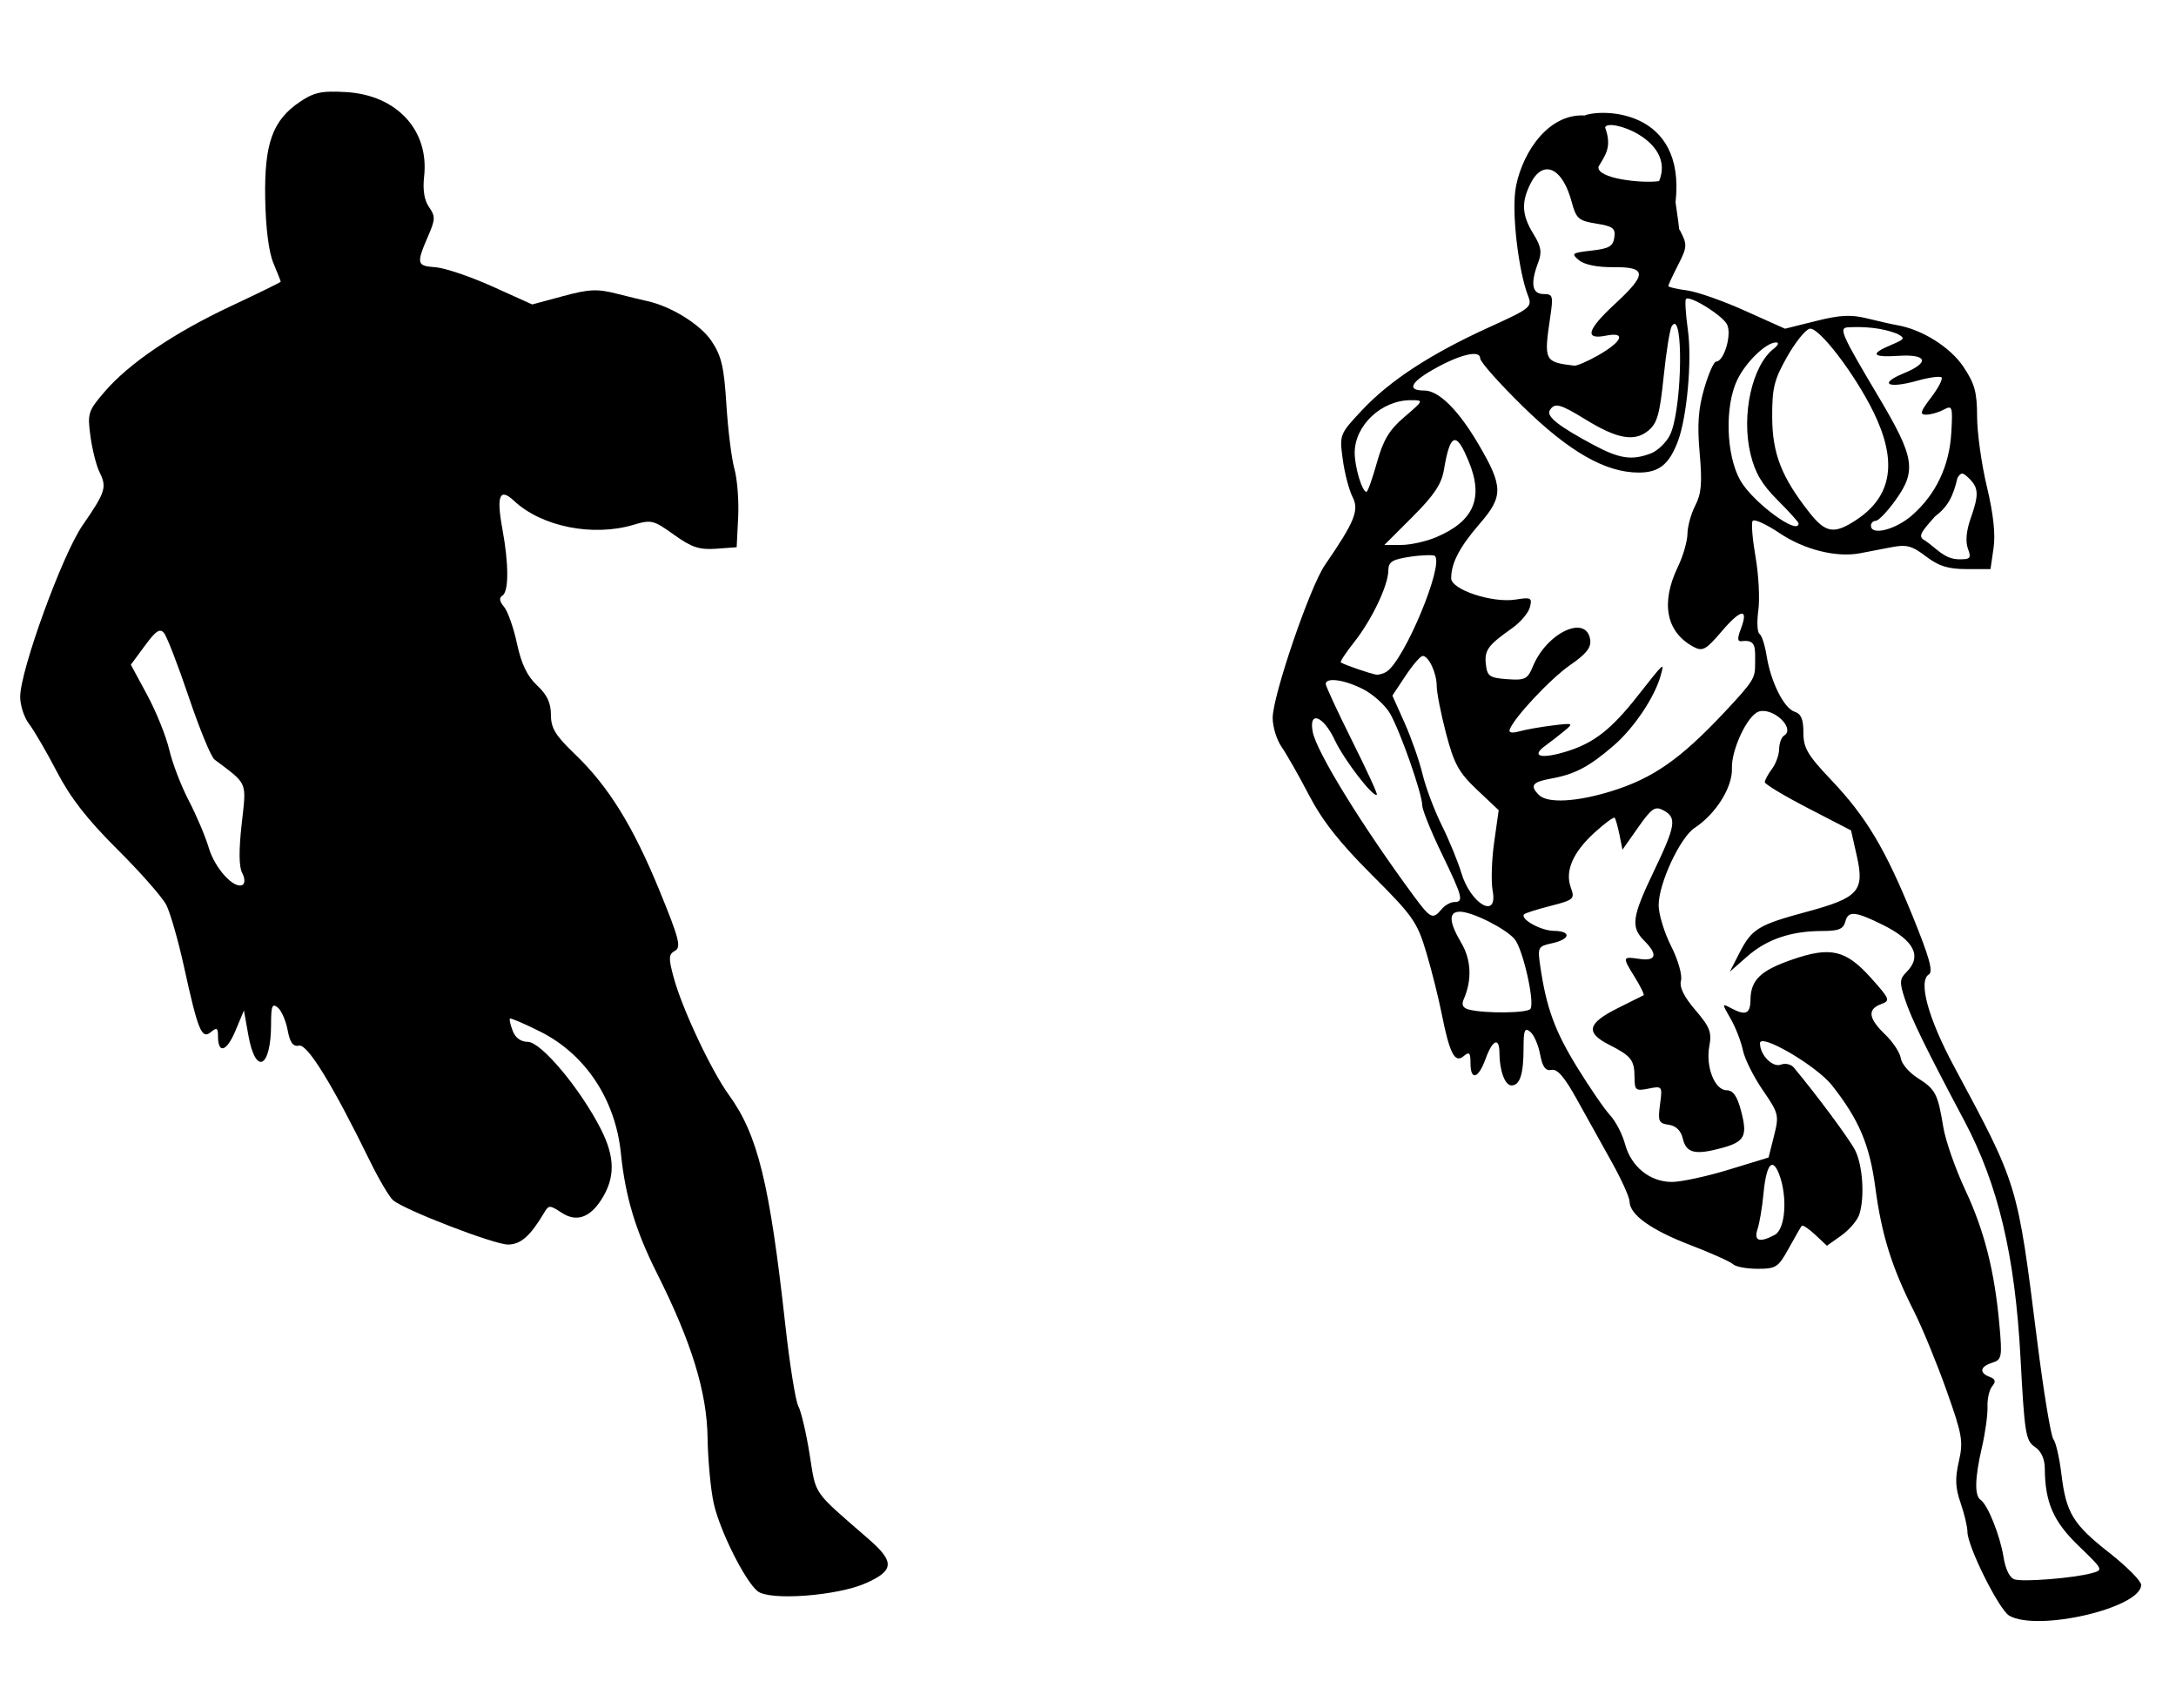
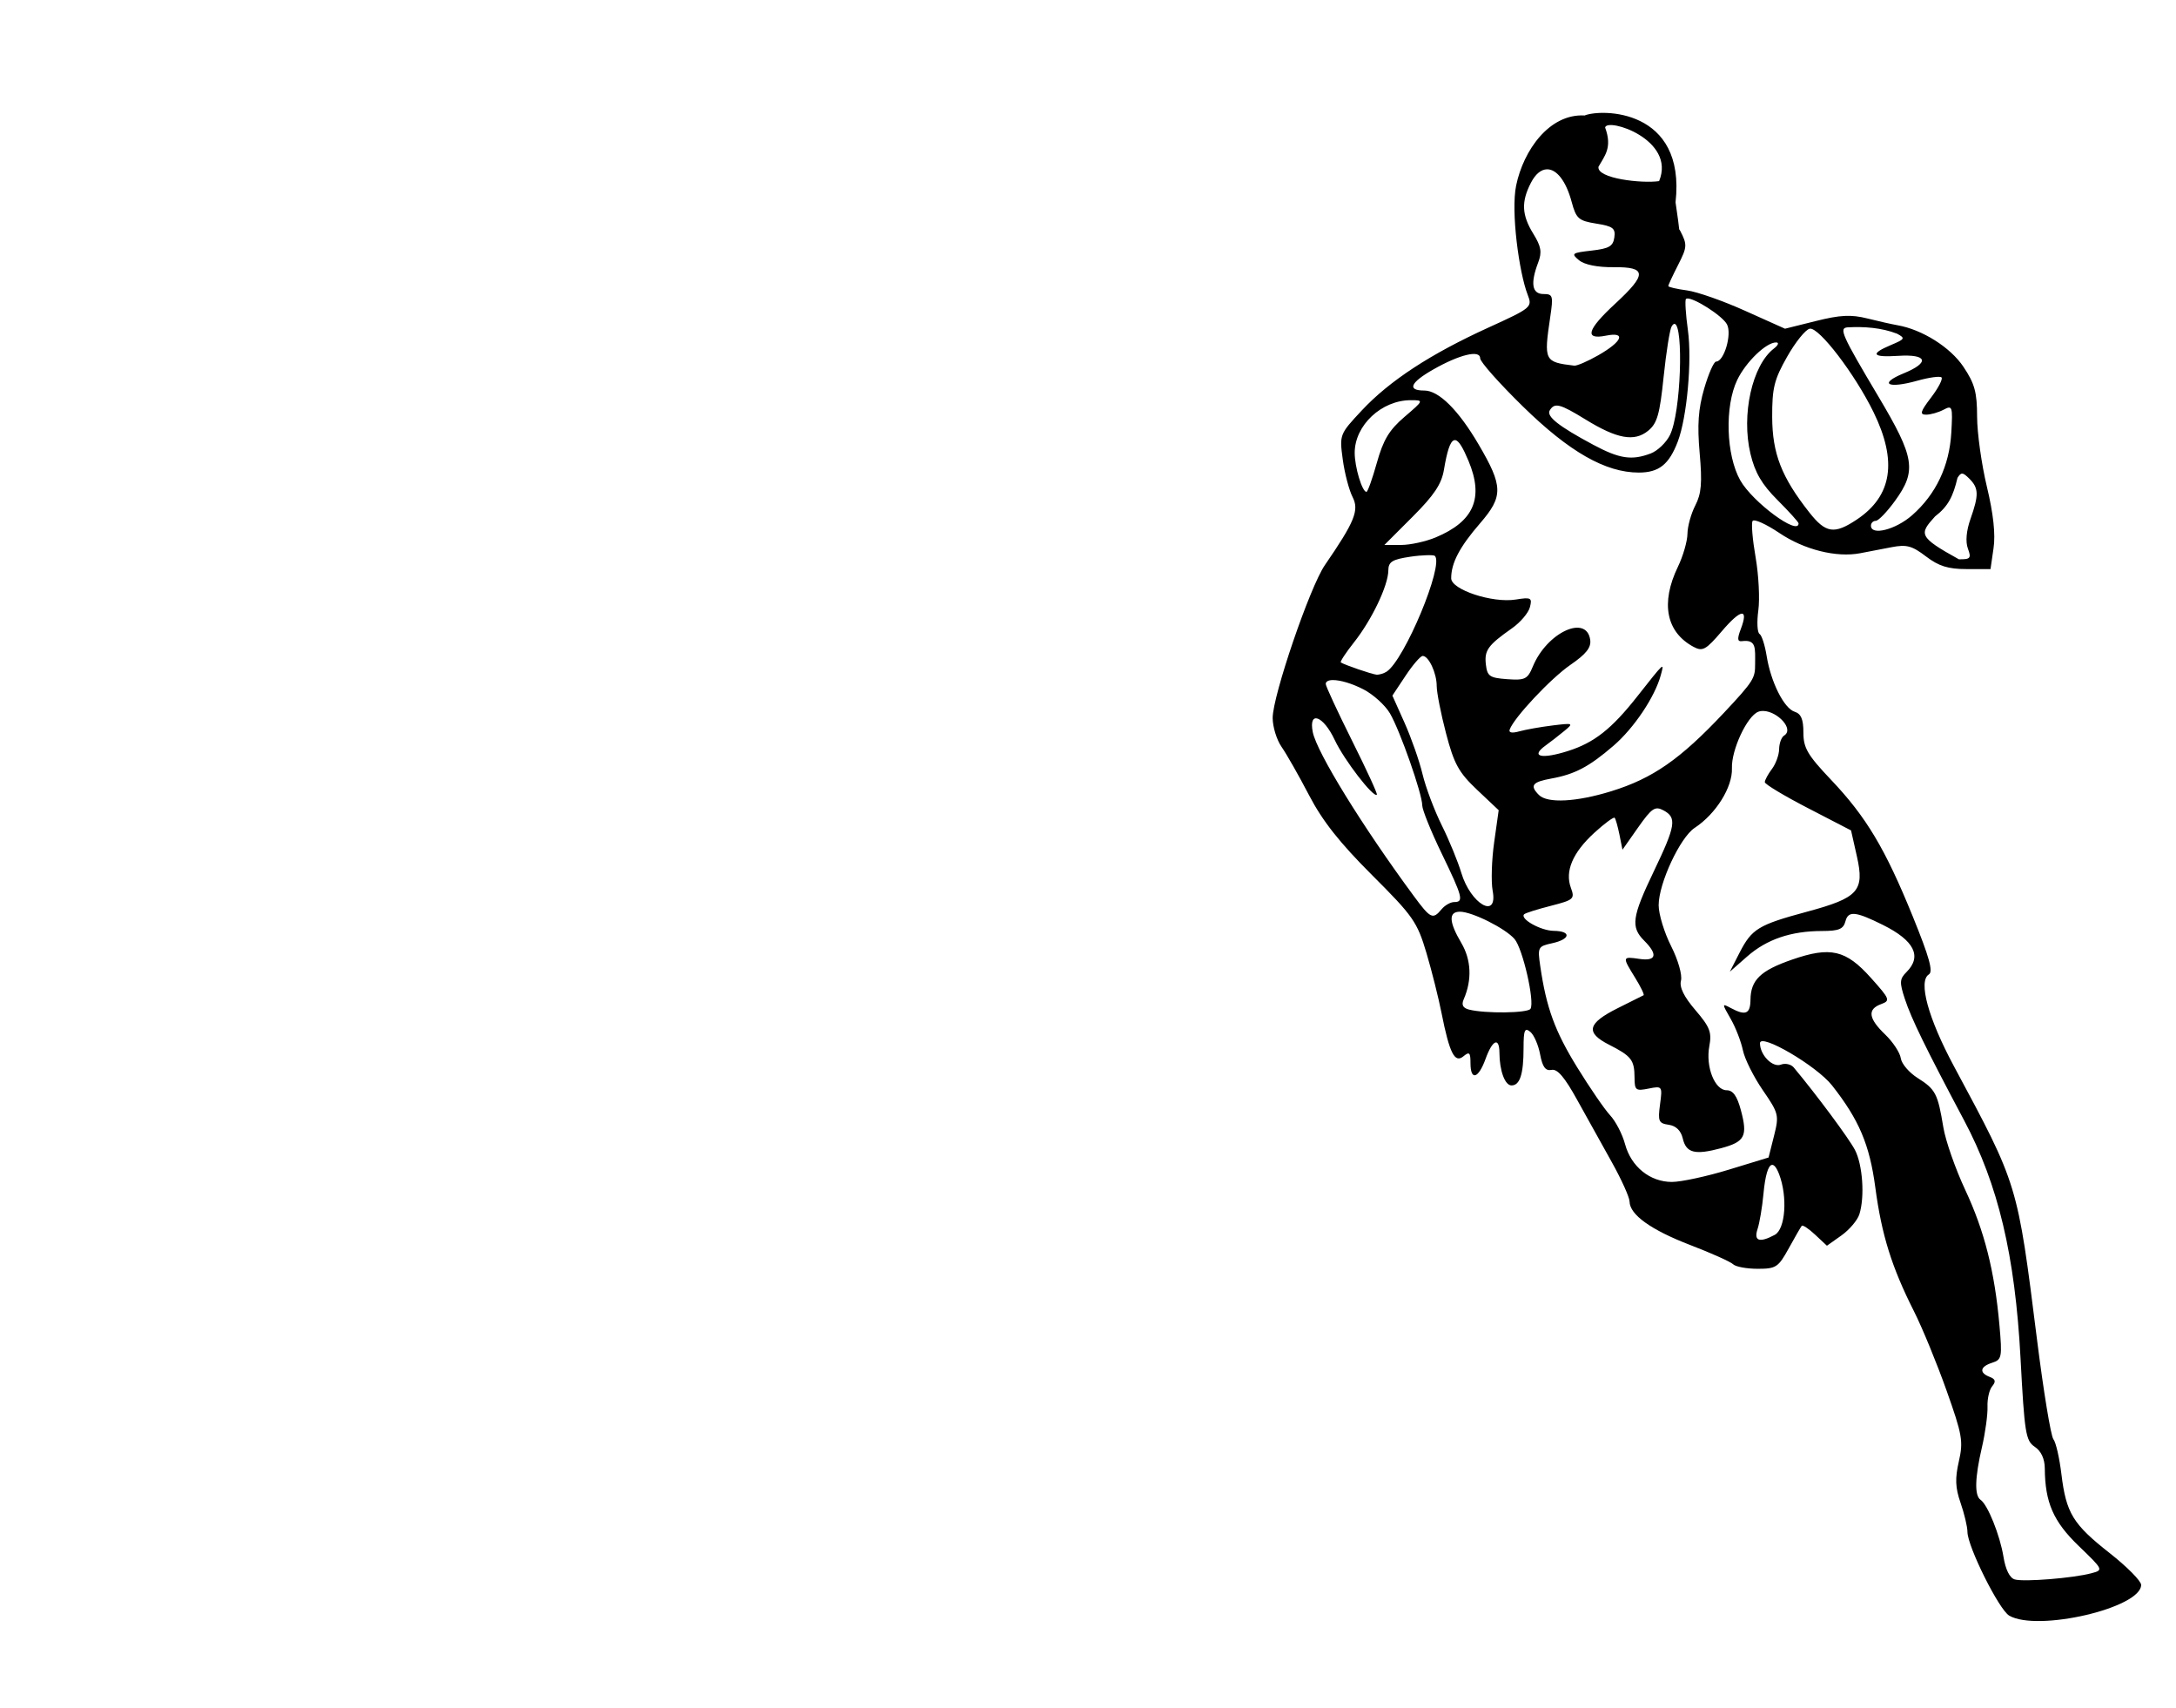
<svg xmlns="http://www.w3.org/2000/svg" xmlns:ns1="http://sodipodi.sourceforge.net/DTD/sodipodi-0.dtd" xmlns:ns2="http://www.inkscape.org/namespaces/inkscape" id="svg2542" ns1:version="0.32" ns2:version="0.46" width="451" height="354" version="1.0" ns1:docname="BaskestballMan.svg" ns2:output_extension="org.inkscape.output.svg.inkscape">
  <defs id="defs2545">
    <ns2:perspective ns1:type="inkscape:persp3d" ns2:vp_x="0 : 526.18109 : 1" ns2:vp_y="0 : 1000 : 0" ns2:vp_z="744.09448 : 526.18109 : 1" ns2:persp3d-origin="372.04724 : 350.78739 : 1" id="perspective2549" />
  </defs>
  <ns1:namedview ns2:window-height="1002" ns2:window-width="1280" ns2:pageshadow="2" ns2:pageopacity="0.0" guidetolerance="10.0" gridtolerance="10.0" objecttolerance="10.0" borderopacity="1.0" bordercolor="#666666" pagecolor="#ffffff" id="base" showgrid="false" ns2:zoom="1.1101695" ns2:cx="354.37678" ns2:cy="75.201721" ns2:window-x="1148" ns2:window-y="-4" ns2:current-layer="svg2542" />
-   <path id="path2599" style="opacity:1;fill:#000000" d="M 68.558,18.995 C 65.815,19.041 64.392,19.604 62.183,21.088 C 56.499,24.906 54.767,29.694 54.964,41.12 C 55.07,47.23 55.7,52.217 56.652,54.495 C 57.488,56.495 58.183,58.245 58.183,58.37 C 58.183,58.494 53.571,60.76 47.933,63.401 C 36.063,68.962 26.691,75.321 21.621,81.245 C 18.253,85.179 18.107,85.679 18.746,90.401 C 19.118,93.151 19.967,96.526 20.652,97.901 C 22.186,100.98 21.86,101.992 17.089,108.901 C 12.9,114.969 4.183,138.957 4.183,144.401 C 4.183,146.184 5.014,148.714 6.027,150.026 C 7.04,151.337 9.633,155.776 11.777,159.901 C 14.601,165.335 18.059,169.781 24.339,176.026 C 29.107,180.766 33.653,185.941 34.464,187.526 C 35.276,189.11 36.946,194.901 38.152,200.401 C 41.053,213.631 41.805,215.454 43.714,213.87 C 44.933,212.858 45.183,213.008 45.183,214.713 C 45.183,218.473 46.961,217.956 48.777,213.651 L 50.558,209.401 L 51.496,214.651 C 53.011,222.968 56.183,221.295 56.183,212.182 C 56.183,208.411 56.43,207.845 57.589,208.807 C 58.357,209.444 59.257,211.555 59.621,213.495 C 60.109,216.097 60.746,216.937 61.996,216.682 C 63.738,216.327 68.993,224.898 76.621,240.495 C 78.528,244.395 80.719,248.1 81.496,248.745 C 83.974,250.801 102.409,257.901 105.277,257.901 C 107.895,257.901 109.883,256.181 112.746,251.37 C 113.741,249.696 113.902,249.669 116.402,251.307 C 119.424,253.287 122.188,252.398 124.621,248.62 C 127.544,244.079 127.501,239.786 124.496,233.901 C 120.239,225.566 112.146,215.911 109.402,215.901 C 107.959,215.896 106.815,215.074 106.277,213.651 C 105.809,212.413 105.528,211.262 105.683,211.088 C 105.838,210.915 108.73,212.143 112.089,213.838 C 121.375,218.525 127.562,227.908 128.683,238.963 C 129.595,247.956 131.732,255.045 136.152,263.838 C 143.33,278.119 146.506,288.445 146.652,297.901 C 146.724,302.576 147.301,308.729 147.933,311.557 C 149.205,317.247 154.426,327.666 157.027,329.745 C 159.542,331.754 173.47,330.726 179.433,328.088 C 185.343,325.474 185.457,323.658 180.058,318.963 C 168.243,308.688 169.191,310.05 167.808,301.401 C 167.105,297.001 166.052,292.501 165.464,291.401 C 164.877,290.301 163.659,282.651 162.746,274.401 C 159.508,245.137 157.046,235.154 151.089,226.932 C 147.427,221.876 141.434,209.163 139.652,202.651 C 138.52,198.515 138.563,197.775 139.902,197.026 C 141.22,196.288 140.767,194.518 136.714,184.62 C 131.215,171.186 126.094,162.929 119.152,156.276 C 115.108,152.4 114.183,150.895 114.183,148.12 C 114.183,145.658 113.392,143.972 111.308,142.026 C 109.26,140.112 108.063,137.606 107.152,133.37 C 106.447,130.092 105.236,126.652 104.464,125.745 C 103.517,124.63 103.401,123.877 104.121,123.432 C 105.477,122.594 105.469,116.884 104.121,109.588 C 102.85,102.715 103.561,100.992 106.527,103.776 C 112.258,109.156 122.886,111.277 131.339,108.745 C 134.987,107.652 135.466,107.779 139.683,110.807 C 143.352,113.442 144.95,113.965 148.433,113.713 L 152.683,113.401 L 152.996,107.151 C 153.159,103.715 152.8,99.215 152.214,97.151 C 151.629,95.087 150.887,89.126 150.558,83.901 C 150.061,75.994 149.543,73.757 147.433,70.62 C 145.159,67.238 139.065,63.464 134.183,62.401 C 133.358,62.221 130.514,61.543 127.871,60.87 C 123.786,59.829 122.108,59.901 116.683,61.37 L 110.308,63.088 L 101.996,59.338 C 97.425,57.277 92.108,55.5 90.183,55.37 C 86.345,55.109 86.24,54.667 88.808,48.745 C 90.221,45.487 90.254,44.818 88.933,42.932 C 87.949,41.527 87.586,39.394 87.902,36.588 C 88.979,27.028 82.288,19.733 71.808,19.088 C 70.518,19.009 69.473,18.979 68.558,18.995 z M 33.058,130.713 C 33.154,130.696 33.251,130.698 33.339,130.713 C 33.574,130.754 33.785,130.928 33.996,131.182 C 34.588,131.896 36.898,137.851 39.121,144.432 C 41.343,151.013 43.735,156.851 44.464,157.401 C 51.441,162.661 51.095,161.791 50.089,170.776 C 49.484,176.186 49.516,179.623 50.183,180.87 C 50.756,181.941 50.809,183.029 50.308,183.338 C 48.597,184.396 44.538,179.984 43.277,175.713 C 42.576,173.338 40.696,168.926 39.121,165.901 C 37.546,162.876 35.727,158.151 35.089,155.401 C 34.451,152.651 32.4,147.54 30.527,144.057 L 27.121,137.745 L 30.027,133.807 C 31.512,131.788 32.389,130.836 33.058,130.713 z" />
-   <path id="path2597" style="opacity:1;fill:#000000" d="M 328.431,23.93 C 321.106,23.514 315.741,31.168 314.237,38.446 C 313.122,43.843 314.845,56.482 316.619,61.055 C 317.624,63.648 317.489,63.786 308.462,67.898 C 296.493,73.352 288.008,78.892 282.244,85.055 C 277.618,90 277.607,90.076 278.306,95.242 C 278.693,98.102 279.614,101.579 280.337,102.992 C 281.747,105.747 280.778,108.109 274.587,117.117 C 271.483,121.633 263.775,144.2 263.775,148.773 C 263.775,150.609 264.602,153.313 265.619,154.773 C 266.636,156.233 269.205,160.738 271.306,164.773 C 274.082,170.103 277.634,174.612 284.337,181.305 C 292.898,189.851 293.735,191.046 295.65,197.492 C 296.785,201.314 298.176,206.905 298.775,209.93 C 300.427,218.274 301.514,220.386 303.306,218.898 C 304.542,217.872 304.775,218.107 304.775,220.305 C 304.775,224.016 306.407,223.559 307.9,219.43 C 309.338,215.454 310.755,214.837 310.775,218.18 C 310.797,221.904 311.92,224.93 313.275,224.93 C 315.017,224.93 315.775,222.6 315.775,217.211 C 315.775,213.439 316.022,212.874 317.181,213.836 C 317.949,214.473 318.849,216.584 319.212,218.523 C 319.701,221.128 320.337,221.969 321.587,221.711 C 322.793,221.462 324.299,223.245 326.869,227.898 C 328.854,231.493 332.129,237.355 334.119,240.93 C 336.109,244.505 337.731,248.125 337.744,248.992 C 337.783,251.723 342.192,254.883 350.369,258.023 C 354.717,259.693 358.69,261.477 359.212,261.992 C 359.735,262.507 362.042,262.93 364.306,262.93 C 368.115,262.93 368.578,262.612 370.744,258.68 C 372.031,256.342 373.24,254.255 373.431,254.023 C 373.622,253.792 374.875,254.611 376.212,255.867 L 378.65,258.148 L 381.65,256.023 C 383.303,254.846 384.978,252.872 385.369,251.648 C 386.521,248.039 386.066,241.4 384.462,238.305 C 383.246,235.955 376.542,226.921 371.775,221.211 C 371.217,220.542 370.019,220.272 369.119,220.617 C 367.384,221.283 364.775,218.623 364.775,216.18 C 364.775,213.994 376.522,220.874 379.712,224.93 C 385.299,232.032 387.497,237.192 388.681,246.086 C 389.987,255.895 392.082,262.6 396.681,271.711 C 398.426,275.168 401.452,282.552 403.431,288.117 C 406.7,297.309 406.945,298.679 405.994,302.836 C 405.186,306.366 405.257,308.3 406.337,311.398 C 407.107,313.607 407.767,316.345 407.775,317.461 C 407.797,320.493 414.322,333.578 416.431,334.805 C 422.292,338.212 443.775,333.204 443.775,328.43 C 443.775,327.627 440.839,324.661 437.244,321.836 C 429.63,315.852 428.229,313.57 427.244,305.43 C 426.844,302.13 426.11,298.897 425.587,298.242 C 425.065,297.587 423.548,288.362 422.212,277.742 C 418.104,245.089 418.291,245.757 404.962,220.93 C 399.623,210.983 397.537,203.312 399.775,201.93 C 400.715,201.349 399.886,198.389 396.462,189.961 C 390.745,175.886 386.806,169.289 379.525,161.617 C 374.625,156.454 373.775,154.999 373.775,151.805 C 373.775,149.058 373.296,147.915 371.962,147.492 C 369.756,146.792 367.021,141.349 366.15,135.898 C 365.797,133.694 365.145,131.654 364.681,131.367 C 364.217,131.08 364.103,128.884 364.431,126.492 C 364.759,124.1 364.505,119.147 363.869,115.492 C 363.232,111.838 362.942,108.448 363.244,107.961 C 363.545,107.473 366.056,108.61 368.806,110.461 C 373.942,113.917 380.589,115.581 385.525,114.648 C 387.037,114.363 389.97,113.796 392.025,113.398 C 395.169,112.79 396.282,113.093 399.181,115.305 C 401.83,117.325 403.78,117.93 407.587,117.93 L 412.556,117.93 L 413.181,113.617 C 413.612,110.741 413.159,106.512 411.806,100.867 C 410.692,96.221 409.779,89.691 409.775,86.336 C 409.769,81.296 409.286,79.498 406.931,75.992 C 404.219,71.955 398.401,68.293 393.275,67.398 C 392.175,67.206 389.369,66.579 387.025,65.992 C 383.668,65.152 381.403,65.259 376.369,66.523 L 369.962,68.117 L 361.744,64.43 C 357.225,62.389 351.782,60.466 349.65,60.18 C 347.518,59.894 345.775,59.498 345.775,59.273 C 345.775,59.049 346.693,57.079 347.806,54.898 C 349.697,51.191 349.727,50.704 348.244,47.836 C 347.26,45.933 349.136,54.379 347.275,41.93 C 349.471,22.408 331.809,22.538 328.431,23.93 z M 332.681,26.43 C 333.041,24.303 347.441,28.894 343.867,37.532 C 340.367,38.054 330.89,37.013 331.306,34.555 C 332.521,32.35 334.24,30.65 332.681,26.43 z M 320.619,35.086 C 322.578,35.038 324.551,37.406 325.744,41.836 C 326.676,45.298 327.163,45.748 330.837,46.336 C 334.316,46.892 334.858,47.303 334.587,49.211 C 334.328,51.036 333.488,51.52 329.869,51.93 C 325.775,52.393 325.586,52.539 327.275,53.93 C 328.415,54.868 331.088,55.4 334.431,55.367 C 341.334,55.299 341.402,56.805 334.775,62.93 C 328.919,68.342 328.315,70.465 332.869,69.555 C 337.102,68.708 336.267,70.77 331.212,73.648 C 329.055,74.877 326.825,75.839 326.275,75.773 C 320.071,75.03 319.955,74.782 321.306,65.68 C 321.958,61.289 321.854,60.93 319.9,60.93 C 317.522,60.93 317.157,58.737 318.806,54.398 C 319.621,52.256 319.423,51.076 317.806,48.461 C 315.395,44.559 315.259,41.826 317.306,37.867 C 318.272,35.999 319.443,35.114 320.619,35.086 z M 349.65,61.867 C 351.02,61.648 356.959,65.395 357.931,67.211 C 359.005,69.218 357.339,74.93 355.681,74.93 C 355.213,74.93 354.106,77.45 353.212,80.523 C 351.986,84.742 351.755,88.022 352.275,93.898 C 352.821,100.07 352.632,102.3 351.369,104.742 C 350.493,106.436 349.762,109.077 349.744,110.617 C 349.725,112.157 348.838,115.23 347.775,117.43 C 344.137,124.962 345.312,130.997 351.025,134.055 C 352.88,135.047 353.575,134.667 356.869,130.805 C 360.851,126.134 362.474,125.948 360.806,130.336 C 360.036,132.361 360.087,132.988 361.025,132.867 C 364.087,132.472 363.767,134.341 363.767,137.596 C 363.767,140.475 363.596,141.021 357.244,147.773 C 348.237,157.347 342.546,161.31 333.962,163.961 C 326.716,166.199 320.734,166.513 318.962,164.742 C 317.009,162.789 317.561,162.053 321.525,161.336 C 326.4,160.453 329.35,158.904 334.431,154.523 C 338.664,150.874 342.991,144.424 344.212,139.93 C 344.966,137.157 345.087,137.024 339.275,144.398 C 334.029,151.054 330.405,153.906 325.025,155.617 C 319.472,157.384 317.105,156.818 320.337,154.492 C 321.404,153.724 323.175,152.338 324.275,151.43 C 326.183,149.854 326.068,149.805 321.775,150.336 C 319.3,150.642 316.211,151.189 314.9,151.555 C 313.394,151.975 312.657,151.851 312.9,151.18 C 313.795,148.701 321.421,140.575 325.494,137.773 C 328.762,135.525 329.816,134.188 329.587,132.586 C 328.828,127.253 320.627,131.049 317.712,138.086 C 316.612,140.743 316.091,141.014 312.369,140.742 C 308.717,140.475 308.244,140.128 307.962,137.68 C 307.626,134.759 308.396,133.696 313.4,130.18 C 315.121,128.97 316.78,127.012 317.087,125.836 C 317.598,123.882 317.339,123.725 314.15,124.242 C 309.346,125.022 300.775,122.199 300.775,119.836 C 300.775,116.663 302.519,113.342 306.744,108.461 C 311.603,102.846 311.558,100.788 306.431,92.055 C 302.278,84.981 298.212,80.93 295.212,80.93 C 291.592,80.93 292.26,79.303 297.025,76.586 C 302.527,73.448 306.775,72.436 306.775,74.242 C 306.775,74.978 310.773,79.469 315.65,84.242 C 325.255,93.641 332.767,97.93 339.65,97.93 C 343.831,97.93 345.932,96.258 347.744,91.492 C 349.636,86.514 350.711,74.738 349.837,68.43 C 349.381,65.138 349.199,62.212 349.431,61.961 C 349.479,61.909 349.559,61.882 349.65,61.867 z M 347.087,67.117 C 348.939,67.374 348.444,85.556 346.087,90.211 C 345.31,91.747 343.534,93.434 342.15,93.961 C 338.193,95.465 335.656,95.081 330.181,92.148 C 323.042,88.323 320.437,86.278 321.212,85.023 C 322.22,83.394 323.307,83.661 328.619,86.93 C 335.143,90.944 338.728,91.6 341.587,89.273 C 343.469,87.742 344.001,85.899 344.806,78.086 C 345.336,72.944 346.094,68.245 346.462,67.648 C 346.705,67.256 346.896,67.091 347.087,67.117 z M 393.181,69.148 C 394.938,70.088 394.834,70.271 391.931,71.492 C 387.51,73.351 388.005,74.093 393.431,73.742 C 399.489,73.351 400.034,75.118 394.556,77.367 C 389.273,79.536 391.249,80.612 397.369,78.898 C 399.818,78.213 402.085,77.896 402.4,78.211 C 402.715,78.526 401.739,80.406 400.244,82.367 C 398.006,85.3 397.827,85.93 399.212,85.93 C 400.139,85.93 401.78,85.464 402.837,84.898 C 404.645,83.931 404.744,84.212 404.431,89.648 C 404.033,96.567 401.243,102.439 396.306,106.773 C 392.888,109.775 387.775,111.067 387.775,108.93 C 387.775,108.38 388.228,107.93 388.775,107.93 C 389.321,107.93 391.121,106.056 392.775,103.773 C 397.294,97.535 396.846,94.816 389.306,82.148 C 381.699,69.368 381.095,67.973 382.931,67.836 C 386.38,67.646 389.941,67.901 393.181,69.148 z M 375.087,68.117 C 376.979,67.742 384.429,77.474 388.306,85.398 C 393.289,95.582 392.169,102.771 384.869,107.648 C 380.182,110.779 378.412,110.524 374.994,106.18 C 369.229,98.854 367.338,93.997 367.306,86.43 C 367.281,80.405 367.717,78.663 370.4,73.93 C 372.114,70.905 374.214,68.29 375.087,68.117 z M 368.15,70.961 C 368.763,70.978 368.559,71.541 367.681,72.211 C 363.161,75.66 360.862,85.952 362.806,94.055 C 363.738,97.938 365.144,100.361 368.4,103.617 C 370.798,106.015 372.775,108.2 372.775,108.461 C 372.775,111.103 363.218,104.036 360.681,99.523 C 357.742,94.293 357.438,84.204 360.056,78.742 C 361.846,75.007 366.102,70.902 368.15,70.961 z M 292.4,82.93 C 295.121,82.93 295.11,82.955 291.087,86.398 C 287.917,89.112 286.701,91.149 285.369,95.898 C 284.436,99.224 283.473,101.93 283.212,101.93 C 282.323,101.93 280.775,96.809 280.775,93.836 C 280.775,88.149 286.332,82.93 292.4,82.93 z M 301.65,91.211 C 302.378,91.344 303.234,92.807 304.369,95.523 C 307.577,103.203 305.504,108.046 297.556,111.367 C 295.519,112.218 292.299,112.93 290.4,112.93 L 286.931,112.93 L 292.775,107.086 C 297.238,102.622 298.777,100.317 299.275,97.336 C 299.908,93.544 300.545,91.524 301.337,91.242 C 301.436,91.207 301.546,91.192 301.65,91.211 z M 406.712,98.148 C 407.07,98.174 407.506,98.535 408.181,99.211 C 410.126,101.156 410.159,102.565 408.4,107.555 C 407.54,109.994 407.344,112.264 407.869,113.68 C 408.606,115.67 408.397,115.932 405.994,115.898 C 402.99,115.874 401.37,113.628 399.087,112.086 C 397.558,111.23 397.759,110.673 401.056,107.023 C 403.806,104.916 404.804,102.839 405.712,99.023 C 406.092,98.424 406.355,98.123 406.712,98.148 z M 295.681,115.055 C 296.602,115.028 297.253,115.064 297.4,115.211 C 299.295,117.106 291.104,136.748 287.4,139.18 C 286.784,139.584 285.825,139.855 285.275,139.805 C 284.319,139.718 278.674,137.783 277.9,137.273 C 277.696,137.139 278.932,135.255 280.65,133.086 C 284.317,128.456 287.712,121.345 287.744,118.242 C 287.762,116.416 288.514,115.936 292.306,115.367 C 293.556,115.18 294.76,115.081 295.681,115.055 z M 294.869,135.93 C 296.121,135.93 297.775,139.483 297.775,142.18 C 297.775,143.49 298.641,147.904 299.712,151.992 C 301.371,158.319 302.338,160.074 306.15,163.68 L 310.619,167.898 L 309.681,174.555 C 309.162,178.22 309.023,182.743 309.369,184.586 C 310.503,190.632 304.82,187.379 302.869,180.867 C 302.178,178.564 300.376,174.151 298.837,171.055 C 297.299,167.958 295.494,163.18 294.837,160.43 C 294.18,157.68 292.504,152.906 291.119,149.805 L 288.587,144.148 L 291.306,140.055 C 292.802,137.794 294.411,135.93 294.869,135.93 z M 276.244,140.93 C 277.742,140.918 280.167,141.609 282.556,142.836 C 284.597,143.883 287.09,146.127 288.087,147.836 C 290.19,151.438 294.775,164.506 294.775,166.898 C 294.775,167.794 296.575,172.255 298.775,176.805 C 303.164,185.881 303.438,186.93 301.4,186.93 C 300.642,186.93 299.46,187.605 298.775,188.43 C 296.965,190.61 296.49,190.377 293.025,185.68 C 282.345,171.203 272.932,155.932 272.087,151.711 C 271.178,147.164 274.262,148.286 276.65,153.367 C 278.595,157.505 284.668,165.381 285.369,164.68 C 285.541,164.508 283.208,159.463 280.212,153.461 C 277.217,147.458 274.775,142.186 274.775,141.742 C 274.775,141.208 275.345,140.936 276.244,140.93 z M 365.587,147.336 C 368.428,147.478 371.918,151.105 369.775,152.43 C 369.223,152.77 368.761,154.037 368.744,155.242 C 368.726,156.447 368.051,158.299 367.244,159.367 C 366.436,160.435 365.775,161.667 365.775,162.086 C 365.775,162.505 369.793,164.92 374.712,167.461 L 383.65,172.086 L 384.869,177.492 C 386.466,184.631 385.176,186.056 374.525,188.93 C 364.437,191.652 363.1,192.47 360.556,197.398 L 358.525,201.367 L 362.119,198.211 C 366.166,194.657 371.185,192.938 377.619,192.93 C 381.139,192.925 382.064,192.542 382.494,190.898 C 383.07,188.696 384.602,188.855 390.275,191.68 C 396.757,194.907 398.401,198.179 395.15,201.43 C 393.715,202.864 393.658,203.544 394.806,207.023 C 396.159,211.123 399.084,217.114 407.087,232.18 C 414.157,245.488 417.643,260.162 418.775,281.43 C 419.599,296.916 419.842,298.555 421.712,299.805 C 423.041,300.693 423.791,302.28 423.806,304.305 C 423.86,311.363 425.573,315.293 430.837,320.367 C 435.97,325.315 435.984,325.349 433.462,326.023 C 429.726,327.022 419.521,327.856 417.587,327.305 C 416.529,327.003 415.675,325.27 415.244,322.617 C 414.518,318.155 411.985,311.831 410.494,310.805 C 409.217,309.926 409.298,306.294 410.775,299.93 C 411.477,296.905 411.994,293.103 411.931,291.492 C 411.868,289.881 412.302,287.993 412.9,287.273 C 413.71,286.297 413.602,285.797 412.4,285.336 C 410.159,284.476 410.362,283.204 412.9,282.398 C 414.904,281.762 414.998,281.247 414.4,274.555 C 413.407,263.432 411.298,255.08 407.306,246.555 C 405.287,242.241 403.243,236.418 402.775,233.586 C 401.625,226.63 401.167,225.732 397.462,223.398 C 395.703,222.29 394.128,220.458 393.962,219.305 C 393.797,218.151 392.334,215.921 390.712,214.367 C 387.238,211.038 386.997,209.148 389.869,208.086 C 391.84,207.357 391.726,207.063 387.775,202.648 C 382.567,196.829 379.39,196.095 371.4,198.867 C 364.874,201.131 362.854,203.082 362.806,207.18 C 362.772,210.121 361.799,210.533 358.744,208.898 C 356.861,207.891 356.86,207.929 358.712,211.148 C 359.749,212.95 360.871,215.889 361.244,217.68 C 361.616,219.47 363.48,223.184 365.369,225.93 C 368.664,230.72 368.763,231.104 367.681,235.398 L 366.556,239.867 L 358.275,242.398 C 353.719,243.788 348.434,244.93 346.525,244.93 C 341.982,244.93 338.072,241.785 336.806,237.086 C 336.252,235.029 334.86,232.349 333.712,231.117 C 332.565,229.885 329.484,225.393 326.869,221.148 C 322.244,213.643 320.498,208.826 319.244,200.273 C 318.656,196.267 318.75,196.111 321.712,195.461 C 325.529,194.623 325.73,192.941 322.025,192.898 C 319.329,192.867 314.952,190.408 315.9,189.461 C 316.164,189.197 318.65,188.422 321.431,187.711 C 326.188,186.493 326.429,186.266 325.587,183.992 C 324.313,180.548 325.946,176.696 330.431,172.586 C 332.538,170.655 334.447,169.258 334.65,169.461 C 334.853,169.664 335.298,171.242 335.65,172.961 L 336.275,176.086 L 339.525,171.461 C 342.355,167.446 343.035,166.998 344.775,167.93 C 347.577,169.429 347.32,171.076 342.775,180.555 C 338.24,190.012 337.948,192.103 340.775,194.93 C 343.665,197.82 343.292,199.227 339.775,198.711 C 336.202,198.186 336.2,198.249 338.9,202.617 C 340.063,204.498 340.85,206.133 340.65,206.242 C 340.45,206.351 338.023,207.555 335.275,208.93 C 328.998,212.07 328.556,213.979 333.494,216.492 C 338.136,218.855 338.755,219.653 338.775,223.305 C 338.789,225.941 339.023,226.117 341.681,225.586 C 344.542,225.014 344.568,225.079 344.056,228.898 C 343.591,232.369 343.78,232.785 345.869,233.086 C 347.386,233.304 348.394,234.305 348.775,235.93 C 349.482,238.946 351.302,239.395 356.744,237.93 C 361.661,236.605 362.265,235.443 360.806,230.023 C 360.02,227.104 359.177,225.93 357.869,225.93 C 355.401,225.93 353.479,221.056 354.275,216.805 C 354.815,213.917 354.402,212.84 351.4,209.336 C 349.018,206.555 348.041,204.584 348.4,203.211 C 348.697,202.075 347.819,198.947 346.369,196.086 C 344.948,193.283 343.775,189.463 343.775,187.586 C 343.775,183.071 348.221,173.535 351.244,171.555 C 355.643,168.672 359.109,163.117 358.962,159.211 C 358.82,155.425 362.101,148.386 364.431,147.492 C 364.792,147.353 365.182,147.315 365.587,147.336 z M 302.587,188.93 C 305.104,188.93 311.98,192.365 313.9,194.586 C 315.603,196.556 318.125,207.577 317.212,209.055 C 316.652,209.961 307.753,210.062 304.462,209.211 C 303.196,208.883 302.864,208.241 303.369,207.086 C 305.129,203.054 304.932,198.895 302.869,195.398 C 300.283,191.016 300.202,188.93 302.587,188.93 z M 367.244,241.398 C 367.702,241.328 368.22,241.96 368.744,243.336 C 370.533,248.042 370.047,254.716 367.837,255.898 C 364.66,257.599 363.446,257.183 364.275,254.68 C 364.685,253.442 365.239,250.18 365.494,247.43 C 365.85,243.583 366.479,241.516 367.244,241.398 z" />
+   <path id="path2597" style="opacity:1;fill:#000000" d="M 328.431,23.93 C 321.106,23.514 315.741,31.168 314.237,38.446 C 313.122,43.843 314.845,56.482 316.619,61.055 C 317.624,63.648 317.489,63.786 308.462,67.898 C 296.493,73.352 288.008,78.892 282.244,85.055 C 277.618,90 277.607,90.076 278.306,95.242 C 278.693,98.102 279.614,101.579 280.337,102.992 C 281.747,105.747 280.778,108.109 274.587,117.117 C 271.483,121.633 263.775,144.2 263.775,148.773 C 263.775,150.609 264.602,153.313 265.619,154.773 C 266.636,156.233 269.205,160.738 271.306,164.773 C 274.082,170.103 277.634,174.612 284.337,181.305 C 292.898,189.851 293.735,191.046 295.65,197.492 C 296.785,201.314 298.176,206.905 298.775,209.93 C 300.427,218.274 301.514,220.386 303.306,218.898 C 304.542,217.872 304.775,218.107 304.775,220.305 C 304.775,224.016 306.407,223.559 307.9,219.43 C 309.338,215.454 310.755,214.837 310.775,218.18 C 310.797,221.904 311.92,224.93 313.275,224.93 C 315.017,224.93 315.775,222.6 315.775,217.211 C 315.775,213.439 316.022,212.874 317.181,213.836 C 317.949,214.473 318.849,216.584 319.212,218.523 C 319.701,221.128 320.337,221.969 321.587,221.711 C 322.793,221.462 324.299,223.245 326.869,227.898 C 328.854,231.493 332.129,237.355 334.119,240.93 C 336.109,244.505 337.731,248.125 337.744,248.992 C 337.783,251.723 342.192,254.883 350.369,258.023 C 354.717,259.693 358.69,261.477 359.212,261.992 C 359.735,262.507 362.042,262.93 364.306,262.93 C 368.115,262.93 368.578,262.612 370.744,258.68 C 372.031,256.342 373.24,254.255 373.431,254.023 C 373.622,253.792 374.875,254.611 376.212,255.867 L 378.65,258.148 L 381.65,256.023 C 383.303,254.846 384.978,252.872 385.369,251.648 C 386.521,248.039 386.066,241.4 384.462,238.305 C 383.246,235.955 376.542,226.921 371.775,221.211 C 371.217,220.542 370.019,220.272 369.119,220.617 C 367.384,221.283 364.775,218.623 364.775,216.18 C 364.775,213.994 376.522,220.874 379.712,224.93 C 385.299,232.032 387.497,237.192 388.681,246.086 C 389.987,255.895 392.082,262.6 396.681,271.711 C 398.426,275.168 401.452,282.552 403.431,288.117 C 406.7,297.309 406.945,298.679 405.994,302.836 C 405.186,306.366 405.257,308.3 406.337,311.398 C 407.107,313.607 407.767,316.345 407.775,317.461 C 407.797,320.493 414.322,333.578 416.431,334.805 C 422.292,338.212 443.775,333.204 443.775,328.43 C 443.775,327.627 440.839,324.661 437.244,321.836 C 429.63,315.852 428.229,313.57 427.244,305.43 C 426.844,302.13 426.11,298.897 425.587,298.242 C 425.065,297.587 423.548,288.362 422.212,277.742 C 418.104,245.089 418.291,245.757 404.962,220.93 C 399.623,210.983 397.537,203.312 399.775,201.93 C 400.715,201.349 399.886,198.389 396.462,189.961 C 390.745,175.886 386.806,169.289 379.525,161.617 C 374.625,156.454 373.775,154.999 373.775,151.805 C 373.775,149.058 373.296,147.915 371.962,147.492 C 369.756,146.792 367.021,141.349 366.15,135.898 C 365.797,133.694 365.145,131.654 364.681,131.367 C 364.217,131.08 364.103,128.884 364.431,126.492 C 364.759,124.1 364.505,119.147 363.869,115.492 C 363.232,111.838 362.942,108.448 363.244,107.961 C 363.545,107.473 366.056,108.61 368.806,110.461 C 373.942,113.917 380.589,115.581 385.525,114.648 C 387.037,114.363 389.97,113.796 392.025,113.398 C 395.169,112.79 396.282,113.093 399.181,115.305 C 401.83,117.325 403.78,117.93 407.587,117.93 L 412.556,117.93 L 413.181,113.617 C 413.612,110.741 413.159,106.512 411.806,100.867 C 410.692,96.221 409.779,89.691 409.775,86.336 C 409.769,81.296 409.286,79.498 406.931,75.992 C 404.219,71.955 398.401,68.293 393.275,67.398 C 392.175,67.206 389.369,66.579 387.025,65.992 C 383.668,65.152 381.403,65.259 376.369,66.523 L 369.962,68.117 L 361.744,64.43 C 357.225,62.389 351.782,60.466 349.65,60.18 C 347.518,59.894 345.775,59.498 345.775,59.273 C 345.775,59.049 346.693,57.079 347.806,54.898 C 349.697,51.191 349.727,50.704 348.244,47.836 C 347.26,45.933 349.136,54.379 347.275,41.93 C 349.471,22.408 331.809,22.538 328.431,23.93 z M 332.681,26.43 C 333.041,24.303 347.441,28.894 343.867,37.532 C 340.367,38.054 330.89,37.013 331.306,34.555 C 332.521,32.35 334.24,30.65 332.681,26.43 z M 320.619,35.086 C 322.578,35.038 324.551,37.406 325.744,41.836 C 326.676,45.298 327.163,45.748 330.837,46.336 C 334.316,46.892 334.858,47.303 334.587,49.211 C 334.328,51.036 333.488,51.52 329.869,51.93 C 325.775,52.393 325.586,52.539 327.275,53.93 C 328.415,54.868 331.088,55.4 334.431,55.367 C 341.334,55.299 341.402,56.805 334.775,62.93 C 328.919,68.342 328.315,70.465 332.869,69.555 C 337.102,68.708 336.267,70.77 331.212,73.648 C 329.055,74.877 326.825,75.839 326.275,75.773 C 320.071,75.03 319.955,74.782 321.306,65.68 C 321.958,61.289 321.854,60.93 319.9,60.93 C 317.522,60.93 317.157,58.737 318.806,54.398 C 319.621,52.256 319.423,51.076 317.806,48.461 C 315.395,44.559 315.259,41.826 317.306,37.867 C 318.272,35.999 319.443,35.114 320.619,35.086 z M 349.65,61.867 C 351.02,61.648 356.959,65.395 357.931,67.211 C 359.005,69.218 357.339,74.93 355.681,74.93 C 355.213,74.93 354.106,77.45 353.212,80.523 C 351.986,84.742 351.755,88.022 352.275,93.898 C 352.821,100.07 352.632,102.3 351.369,104.742 C 350.493,106.436 349.762,109.077 349.744,110.617 C 349.725,112.157 348.838,115.23 347.775,117.43 C 344.137,124.962 345.312,130.997 351.025,134.055 C 352.88,135.047 353.575,134.667 356.869,130.805 C 360.851,126.134 362.474,125.948 360.806,130.336 C 360.036,132.361 360.087,132.988 361.025,132.867 C 364.087,132.472 363.767,134.341 363.767,137.596 C 363.767,140.475 363.596,141.021 357.244,147.773 C 348.237,157.347 342.546,161.31 333.962,163.961 C 326.716,166.199 320.734,166.513 318.962,164.742 C 317.009,162.789 317.561,162.053 321.525,161.336 C 326.4,160.453 329.35,158.904 334.431,154.523 C 338.664,150.874 342.991,144.424 344.212,139.93 C 344.966,137.157 345.087,137.024 339.275,144.398 C 334.029,151.054 330.405,153.906 325.025,155.617 C 319.472,157.384 317.105,156.818 320.337,154.492 C 321.404,153.724 323.175,152.338 324.275,151.43 C 326.183,149.854 326.068,149.805 321.775,150.336 C 319.3,150.642 316.211,151.189 314.9,151.555 C 313.394,151.975 312.657,151.851 312.9,151.18 C 313.795,148.701 321.421,140.575 325.494,137.773 C 328.762,135.525 329.816,134.188 329.587,132.586 C 328.828,127.253 320.627,131.049 317.712,138.086 C 316.612,140.743 316.091,141.014 312.369,140.742 C 308.717,140.475 308.244,140.128 307.962,137.68 C 307.626,134.759 308.396,133.696 313.4,130.18 C 315.121,128.97 316.78,127.012 317.087,125.836 C 317.598,123.882 317.339,123.725 314.15,124.242 C 309.346,125.022 300.775,122.199 300.775,119.836 C 300.775,116.663 302.519,113.342 306.744,108.461 C 311.603,102.846 311.558,100.788 306.431,92.055 C 302.278,84.981 298.212,80.93 295.212,80.93 C 291.592,80.93 292.26,79.303 297.025,76.586 C 302.527,73.448 306.775,72.436 306.775,74.242 C 306.775,74.978 310.773,79.469 315.65,84.242 C 325.255,93.641 332.767,97.93 339.65,97.93 C 343.831,97.93 345.932,96.258 347.744,91.492 C 349.636,86.514 350.711,74.738 349.837,68.43 C 349.381,65.138 349.199,62.212 349.431,61.961 C 349.479,61.909 349.559,61.882 349.65,61.867 z M 347.087,67.117 C 348.939,67.374 348.444,85.556 346.087,90.211 C 345.31,91.747 343.534,93.434 342.15,93.961 C 338.193,95.465 335.656,95.081 330.181,92.148 C 323.042,88.323 320.437,86.278 321.212,85.023 C 322.22,83.394 323.307,83.661 328.619,86.93 C 335.143,90.944 338.728,91.6 341.587,89.273 C 343.469,87.742 344.001,85.899 344.806,78.086 C 345.336,72.944 346.094,68.245 346.462,67.648 C 346.705,67.256 346.896,67.091 347.087,67.117 z M 393.181,69.148 C 394.938,70.088 394.834,70.271 391.931,71.492 C 387.51,73.351 388.005,74.093 393.431,73.742 C 399.489,73.351 400.034,75.118 394.556,77.367 C 389.273,79.536 391.249,80.612 397.369,78.898 C 399.818,78.213 402.085,77.896 402.4,78.211 C 402.715,78.526 401.739,80.406 400.244,82.367 C 398.006,85.3 397.827,85.93 399.212,85.93 C 400.139,85.93 401.78,85.464 402.837,84.898 C 404.645,83.931 404.744,84.212 404.431,89.648 C 404.033,96.567 401.243,102.439 396.306,106.773 C 392.888,109.775 387.775,111.067 387.775,108.93 C 387.775,108.38 388.228,107.93 388.775,107.93 C 389.321,107.93 391.121,106.056 392.775,103.773 C 397.294,97.535 396.846,94.816 389.306,82.148 C 381.699,69.368 381.095,67.973 382.931,67.836 C 386.38,67.646 389.941,67.901 393.181,69.148 z M 375.087,68.117 C 376.979,67.742 384.429,77.474 388.306,85.398 C 393.289,95.582 392.169,102.771 384.869,107.648 C 380.182,110.779 378.412,110.524 374.994,106.18 C 369.229,98.854 367.338,93.997 367.306,86.43 C 367.281,80.405 367.717,78.663 370.4,73.93 C 372.114,70.905 374.214,68.29 375.087,68.117 z M 368.15,70.961 C 368.763,70.978 368.559,71.541 367.681,72.211 C 363.161,75.66 360.862,85.952 362.806,94.055 C 363.738,97.938 365.144,100.361 368.4,103.617 C 370.798,106.015 372.775,108.2 372.775,108.461 C 372.775,111.103 363.218,104.036 360.681,99.523 C 357.742,94.293 357.438,84.204 360.056,78.742 C 361.846,75.007 366.102,70.902 368.15,70.961 z M 292.4,82.93 C 295.121,82.93 295.11,82.955 291.087,86.398 C 287.917,89.112 286.701,91.149 285.369,95.898 C 284.436,99.224 283.473,101.93 283.212,101.93 C 282.323,101.93 280.775,96.809 280.775,93.836 C 280.775,88.149 286.332,82.93 292.4,82.93 z M 301.65,91.211 C 302.378,91.344 303.234,92.807 304.369,95.523 C 307.577,103.203 305.504,108.046 297.556,111.367 C 295.519,112.218 292.299,112.93 290.4,112.93 L 286.931,112.93 L 292.775,107.086 C 297.238,102.622 298.777,100.317 299.275,97.336 C 299.908,93.544 300.545,91.524 301.337,91.242 C 301.436,91.207 301.546,91.192 301.65,91.211 z M 406.712,98.148 C 407.07,98.174 407.506,98.535 408.181,99.211 C 410.126,101.156 410.159,102.565 408.4,107.555 C 407.54,109.994 407.344,112.264 407.869,113.68 C 408.606,115.67 408.397,115.932 405.994,115.898 C 397.558,111.23 397.759,110.673 401.056,107.023 C 403.806,104.916 404.804,102.839 405.712,99.023 C 406.092,98.424 406.355,98.123 406.712,98.148 z M 295.681,115.055 C 296.602,115.028 297.253,115.064 297.4,115.211 C 299.295,117.106 291.104,136.748 287.4,139.18 C 286.784,139.584 285.825,139.855 285.275,139.805 C 284.319,139.718 278.674,137.783 277.9,137.273 C 277.696,137.139 278.932,135.255 280.65,133.086 C 284.317,128.456 287.712,121.345 287.744,118.242 C 287.762,116.416 288.514,115.936 292.306,115.367 C 293.556,115.18 294.76,115.081 295.681,115.055 z M 294.869,135.93 C 296.121,135.93 297.775,139.483 297.775,142.18 C 297.775,143.49 298.641,147.904 299.712,151.992 C 301.371,158.319 302.338,160.074 306.15,163.68 L 310.619,167.898 L 309.681,174.555 C 309.162,178.22 309.023,182.743 309.369,184.586 C 310.503,190.632 304.82,187.379 302.869,180.867 C 302.178,178.564 300.376,174.151 298.837,171.055 C 297.299,167.958 295.494,163.18 294.837,160.43 C 294.18,157.68 292.504,152.906 291.119,149.805 L 288.587,144.148 L 291.306,140.055 C 292.802,137.794 294.411,135.93 294.869,135.93 z M 276.244,140.93 C 277.742,140.918 280.167,141.609 282.556,142.836 C 284.597,143.883 287.09,146.127 288.087,147.836 C 290.19,151.438 294.775,164.506 294.775,166.898 C 294.775,167.794 296.575,172.255 298.775,176.805 C 303.164,185.881 303.438,186.93 301.4,186.93 C 300.642,186.93 299.46,187.605 298.775,188.43 C 296.965,190.61 296.49,190.377 293.025,185.68 C 282.345,171.203 272.932,155.932 272.087,151.711 C 271.178,147.164 274.262,148.286 276.65,153.367 C 278.595,157.505 284.668,165.381 285.369,164.68 C 285.541,164.508 283.208,159.463 280.212,153.461 C 277.217,147.458 274.775,142.186 274.775,141.742 C 274.775,141.208 275.345,140.936 276.244,140.93 z M 365.587,147.336 C 368.428,147.478 371.918,151.105 369.775,152.43 C 369.223,152.77 368.761,154.037 368.744,155.242 C 368.726,156.447 368.051,158.299 367.244,159.367 C 366.436,160.435 365.775,161.667 365.775,162.086 C 365.775,162.505 369.793,164.92 374.712,167.461 L 383.65,172.086 L 384.869,177.492 C 386.466,184.631 385.176,186.056 374.525,188.93 C 364.437,191.652 363.1,192.47 360.556,197.398 L 358.525,201.367 L 362.119,198.211 C 366.166,194.657 371.185,192.938 377.619,192.93 C 381.139,192.925 382.064,192.542 382.494,190.898 C 383.07,188.696 384.602,188.855 390.275,191.68 C 396.757,194.907 398.401,198.179 395.15,201.43 C 393.715,202.864 393.658,203.544 394.806,207.023 C 396.159,211.123 399.084,217.114 407.087,232.18 C 414.157,245.488 417.643,260.162 418.775,281.43 C 419.599,296.916 419.842,298.555 421.712,299.805 C 423.041,300.693 423.791,302.28 423.806,304.305 C 423.86,311.363 425.573,315.293 430.837,320.367 C 435.97,325.315 435.984,325.349 433.462,326.023 C 429.726,327.022 419.521,327.856 417.587,327.305 C 416.529,327.003 415.675,325.27 415.244,322.617 C 414.518,318.155 411.985,311.831 410.494,310.805 C 409.217,309.926 409.298,306.294 410.775,299.93 C 411.477,296.905 411.994,293.103 411.931,291.492 C 411.868,289.881 412.302,287.993 412.9,287.273 C 413.71,286.297 413.602,285.797 412.4,285.336 C 410.159,284.476 410.362,283.204 412.9,282.398 C 414.904,281.762 414.998,281.247 414.4,274.555 C 413.407,263.432 411.298,255.08 407.306,246.555 C 405.287,242.241 403.243,236.418 402.775,233.586 C 401.625,226.63 401.167,225.732 397.462,223.398 C 395.703,222.29 394.128,220.458 393.962,219.305 C 393.797,218.151 392.334,215.921 390.712,214.367 C 387.238,211.038 386.997,209.148 389.869,208.086 C 391.84,207.357 391.726,207.063 387.775,202.648 C 382.567,196.829 379.39,196.095 371.4,198.867 C 364.874,201.131 362.854,203.082 362.806,207.18 C 362.772,210.121 361.799,210.533 358.744,208.898 C 356.861,207.891 356.86,207.929 358.712,211.148 C 359.749,212.95 360.871,215.889 361.244,217.68 C 361.616,219.47 363.48,223.184 365.369,225.93 C 368.664,230.72 368.763,231.104 367.681,235.398 L 366.556,239.867 L 358.275,242.398 C 353.719,243.788 348.434,244.93 346.525,244.93 C 341.982,244.93 338.072,241.785 336.806,237.086 C 336.252,235.029 334.86,232.349 333.712,231.117 C 332.565,229.885 329.484,225.393 326.869,221.148 C 322.244,213.643 320.498,208.826 319.244,200.273 C 318.656,196.267 318.75,196.111 321.712,195.461 C 325.529,194.623 325.73,192.941 322.025,192.898 C 319.329,192.867 314.952,190.408 315.9,189.461 C 316.164,189.197 318.65,188.422 321.431,187.711 C 326.188,186.493 326.429,186.266 325.587,183.992 C 324.313,180.548 325.946,176.696 330.431,172.586 C 332.538,170.655 334.447,169.258 334.65,169.461 C 334.853,169.664 335.298,171.242 335.65,172.961 L 336.275,176.086 L 339.525,171.461 C 342.355,167.446 343.035,166.998 344.775,167.93 C 347.577,169.429 347.32,171.076 342.775,180.555 C 338.24,190.012 337.948,192.103 340.775,194.93 C 343.665,197.82 343.292,199.227 339.775,198.711 C 336.202,198.186 336.2,198.249 338.9,202.617 C 340.063,204.498 340.85,206.133 340.65,206.242 C 340.45,206.351 338.023,207.555 335.275,208.93 C 328.998,212.07 328.556,213.979 333.494,216.492 C 338.136,218.855 338.755,219.653 338.775,223.305 C 338.789,225.941 339.023,226.117 341.681,225.586 C 344.542,225.014 344.568,225.079 344.056,228.898 C 343.591,232.369 343.78,232.785 345.869,233.086 C 347.386,233.304 348.394,234.305 348.775,235.93 C 349.482,238.946 351.302,239.395 356.744,237.93 C 361.661,236.605 362.265,235.443 360.806,230.023 C 360.02,227.104 359.177,225.93 357.869,225.93 C 355.401,225.93 353.479,221.056 354.275,216.805 C 354.815,213.917 354.402,212.84 351.4,209.336 C 349.018,206.555 348.041,204.584 348.4,203.211 C 348.697,202.075 347.819,198.947 346.369,196.086 C 344.948,193.283 343.775,189.463 343.775,187.586 C 343.775,183.071 348.221,173.535 351.244,171.555 C 355.643,168.672 359.109,163.117 358.962,159.211 C 358.82,155.425 362.101,148.386 364.431,147.492 C 364.792,147.353 365.182,147.315 365.587,147.336 z M 302.587,188.93 C 305.104,188.93 311.98,192.365 313.9,194.586 C 315.603,196.556 318.125,207.577 317.212,209.055 C 316.652,209.961 307.753,210.062 304.462,209.211 C 303.196,208.883 302.864,208.241 303.369,207.086 C 305.129,203.054 304.932,198.895 302.869,195.398 C 300.283,191.016 300.202,188.93 302.587,188.93 z M 367.244,241.398 C 367.702,241.328 368.22,241.96 368.744,243.336 C 370.533,248.042 370.047,254.716 367.837,255.898 C 364.66,257.599 363.446,257.183 364.275,254.68 C 364.685,253.442 365.239,250.18 365.494,247.43 C 365.85,243.583 366.479,241.516 367.244,241.398 z" />
</svg>